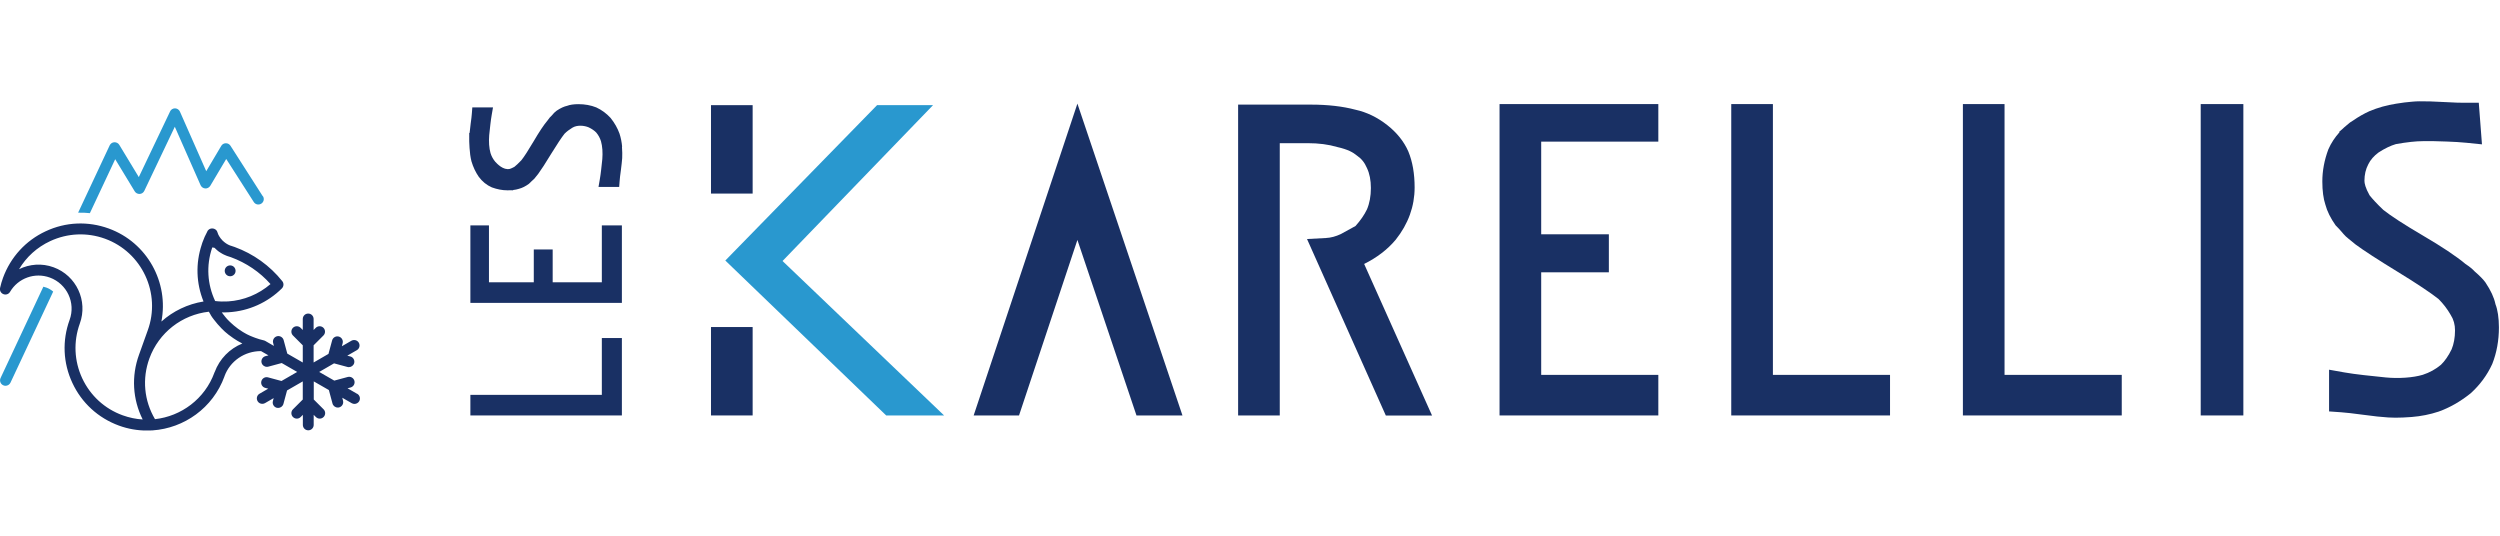
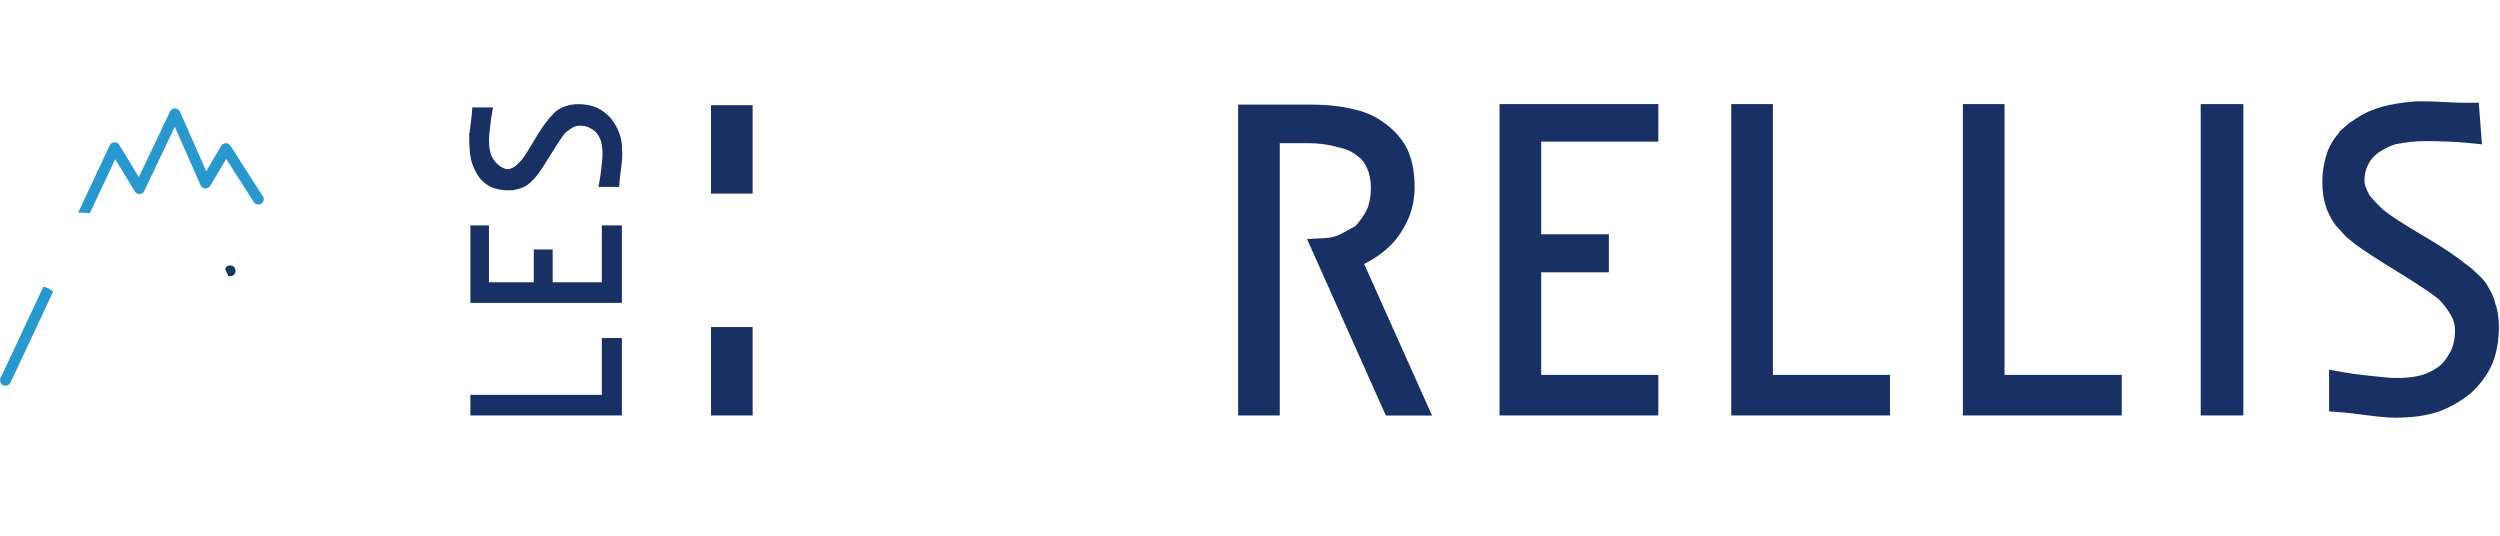
<svg xmlns="http://www.w3.org/2000/svg" width="247" height="53" viewBox="0 0 247 53" fill="none">
  <g clip-path="url(#clip0_9870_14005)">
    <path d="M59.461 39.012H46.474V41.046H61.442V39.968V39.012V33.398H59.461V39.012Z" fill="#193064" />
    <path d="M59.461 27.89H54.604V24.647H52.738V27.89H48.309V22.269H46.474V29.925H61.442V22.269H59.461V27.89Z" fill="#193064" />
    <path d="M61.466 14.498C61.427 14.046 61.343 13.61 61.206 13.197C61.014 12.669 60.731 12.157 60.326 11.652C59.921 11.209 59.454 10.864 58.911 10.612C58.376 10.398 57.779 10.291 57.152 10.291C56.693 10.291 56.287 10.352 56.043 10.451C55.729 10.52 55.392 10.673 55.002 10.933C54.842 11.048 54.658 11.224 54.528 11.4C54.391 11.515 54.245 11.683 54.108 11.889C53.725 12.341 53.274 13.021 52.723 13.962C52.203 14.842 51.79 15.484 51.515 15.828C51.232 16.127 50.979 16.364 50.819 16.486C50.635 16.586 50.497 16.647 50.383 16.685C49.717 16.846 49.105 16.165 48.937 15.989C48.723 15.737 48.562 15.446 48.463 15.125C48.394 14.88 48.348 14.605 48.325 14.299C48.302 13.977 48.31 13.664 48.333 13.358C48.363 13.021 48.402 12.669 48.447 12.302C48.486 11.95 48.532 11.637 48.578 11.369L48.708 10.612H46.665L46.619 11.209C46.604 11.43 46.566 11.782 46.497 12.257C46.451 12.601 46.421 12.891 46.398 13.136H46.359V13.954C46.359 14.023 46.367 14.077 46.367 14.146C46.367 14.291 46.375 14.436 46.39 14.597C46.39 14.597 46.39 14.605 46.39 14.612C46.421 15.079 46.474 15.523 46.581 15.943C46.749 16.502 46.987 17.014 47.3 17.465C47.652 17.939 48.073 18.284 48.593 18.513C49.113 18.704 49.633 18.804 50.138 18.804C50.253 18.804 50.36 18.804 50.467 18.796C50.543 18.796 50.62 18.804 50.696 18.804V18.773C50.903 18.75 51.094 18.712 51.255 18.659C51.584 18.574 51.912 18.414 52.257 18.161L52.509 17.916C52.639 17.809 52.731 17.725 52.784 17.664C52.8 17.649 52.93 17.496 53.167 17.19C53.457 16.8 53.886 16.134 54.482 15.155C55.041 14.245 55.492 13.572 55.775 13.213C55.997 12.991 56.249 12.8 56.54 12.624C57.014 12.325 57.718 12.394 58.169 12.585C58.475 12.731 58.735 12.914 58.903 13.09C59.117 13.343 59.278 13.633 59.377 13.954C59.446 14.199 59.492 14.475 59.515 14.781C59.538 15.102 59.531 15.415 59.508 15.721C59.477 16.058 59.439 16.41 59.393 16.777C59.355 17.129 59.309 17.442 59.263 17.71L59.133 18.467H61.175L61.221 17.871C61.236 17.649 61.274 17.297 61.343 16.823C61.412 16.31 61.45 15.905 61.473 15.614C61.489 15.308 61.481 14.934 61.45 14.49L61.466 14.498Z" fill="#193064" />
    <path d="M74.361 10.39H70.246V19.125H74.361V10.39Z" fill="#193064" />
    <path d="M74.361 32.311H70.246V41.046H74.361V32.311Z" fill="#193064" />
-     <path d="M92.183 10.39H86.653L71.661 25.741L87.555 41.046H93.276L77.314 25.787L92.183 10.39Z" fill="#2998CF" />
    <path d="M137.891 23.691C139.138 22.123 139.765 20.387 139.765 18.521C139.765 17.159 139.559 15.973 139.146 14.972C138.717 13.985 138.014 13.113 137.065 12.363C136.086 11.591 135.015 11.078 133.922 10.841C132.66 10.505 131.176 10.336 129.531 10.336H122.326V41.046H126.441V14.146H129.218C130.288 14.146 131.245 14.268 132.124 14.528C133.187 14.765 133.692 15.063 134.052 15.362C134.503 15.668 134.824 16.058 135.054 16.601C135.314 17.144 135.444 17.809 135.444 18.574C135.444 19.385 135.306 20.111 135.054 20.693C134.794 21.236 134.411 21.787 133.922 22.33C132.988 22.842 132.491 23.11 132.476 23.125C131.971 23.362 131.489 23.492 131 23.515L129.134 23.615L136.92 41.054H141.486L134.778 26.078C136.04 25.45 137.081 24.655 137.884 23.699L137.891 23.691Z" fill="#193064" />
    <path d="M163.843 13.993V10.283H148.155V41.046H163.843V37.038H152.27V26.904H158.955V23.148H152.27V13.993H163.843Z" fill="#193064" />
    <path d="M175.163 10.283H171.048V41.046H186.735V37.038H175.163V10.283Z" fill="#193064" />
    <path d="M198.049 10.283H193.934V41.046H209.629V37.038H198.049V10.283Z" fill="#193064" />
    <path d="M221.644 10.283H217.43V41.046H221.644V10.283Z" fill="#193064" />
    <path d="M246.549 30.04C246.411 29.39 246.098 28.709 245.562 27.906C245.34 27.6 244.988 27.24 244.507 26.827C244.285 26.582 243.971 26.33 243.596 26.085C242.671 25.313 241.279 24.38 239.328 23.24C237.516 22.177 236.192 21.313 235.473 20.739C234.846 20.15 234.364 19.615 234.112 19.293C233.699 18.559 233.607 18.108 233.607 17.863C233.607 17.259 233.73 16.716 233.99 16.226C234.204 15.79 234.548 15.4 234.992 15.071C235.596 14.674 236.208 14.383 236.713 14.238C237.799 14.046 238.694 13.947 239.367 13.947H240.491C240.904 13.954 241.317 13.97 241.753 13.985C242.48 14.008 243.13 14.054 243.696 14.107L245.218 14.261L244.904 10.153H243.703C243.245 10.168 242.518 10.138 241.539 10.084C240.476 10.023 239.642 10 239.038 10.008C238.816 10.008 238.579 10.023 238.326 10.046C237.852 10.084 237.324 10.145 236.736 10.245C235.81 10.39 234.938 10.635 234.112 10.979C233.554 11.232 233.018 11.537 232.49 11.905C232.383 11.973 232.276 12.035 232.177 12.104C232.062 12.195 231.955 12.287 231.848 12.379C231.833 12.394 231.81 12.409 231.794 12.425C231.68 12.524 231.557 12.616 231.458 12.723C231.343 12.822 231.221 12.922 231.106 13.029L231.144 13.06C230.693 13.564 230.318 14.123 230.043 14.75C229.645 15.813 229.446 16.884 229.446 17.924C229.446 18.865 229.553 19.637 229.745 20.211C229.92 20.877 230.265 21.565 230.762 22.269L231.053 22.567C231.106 22.613 231.175 22.689 231.259 22.796C231.481 23.056 231.649 23.248 231.771 23.362C231.81 23.401 232.116 23.661 232.735 24.158C233.546 24.755 234.915 25.649 236.919 26.873C238.808 28.028 240.185 28.954 240.927 29.543C241.394 30.009 241.791 30.522 242.136 31.126C242.419 31.57 242.556 32.067 242.556 32.648C242.556 33.359 242.434 34.002 242.22 34.514C241.914 35.149 241.539 35.684 241.164 36.044C240.644 36.48 240.047 36.809 239.367 37.031C238.877 37.176 238.303 37.268 237.661 37.314C236.996 37.36 236.338 37.352 235.711 37.291C235.015 37.222 234.296 37.145 233.546 37.061C232.819 36.977 232.177 36.893 231.619 36.794L230.112 36.526V40.648L231.313 40.733C231.772 40.763 232.49 40.847 233.462 40.977C234.517 41.123 235.343 41.207 235.955 41.245C236.177 41.26 236.414 41.268 236.667 41.268C237.141 41.268 237.676 41.245 238.273 41.199C239.206 41.123 240.093 40.947 240.942 40.664C242.028 40.274 243.069 39.685 244.101 38.859C245.019 38.025 245.723 37.077 246.235 35.96C246.671 34.858 246.893 33.642 246.893 32.35C246.893 31.409 246.763 30.583 246.556 30.07L246.549 30.04Z" fill="#193064" />
-     <path d="M106.448 23.706L112.284 41.046H116.827L106.448 10.237L96.198 41.046H100.68L106.448 23.706Z" fill="#193064" />
    <path d="M4.567 28.41C4.475 28.38 4.375 28.349 4.284 28.326L0.054 37.352C-0.069 37.619 0.046 37.941 0.314 38.063C0.39 38.101 0.467 38.117 0.543 38.117C0.742 38.117 0.941 38.002 1.033 37.811L5.255 28.808C5.056 28.64 4.834 28.502 4.574 28.41H4.567Z" fill="#2998CF" />
    <path d="M25.96 19.385L22.77 14.398C22.671 14.245 22.503 14.153 22.319 14.153C22.319 14.153 22.319 14.153 22.311 14.153C22.128 14.153 21.952 14.253 21.86 14.413L20.376 16.914L17.776 11.025C17.692 10.834 17.5 10.711 17.294 10.704C17.087 10.704 16.889 10.818 16.805 11.01L13.714 17.496L11.787 14.314C11.688 14.146 11.496 14.046 11.297 14.054C11.098 14.061 10.923 14.184 10.838 14.36L7.718 21.014C8.108 21.006 8.498 21.014 8.88 21.06L11.382 15.729L13.309 18.903C13.408 19.071 13.6 19.171 13.799 19.163C13.997 19.155 14.173 19.033 14.257 18.857L17.271 12.524L19.818 18.299C19.902 18.482 20.078 18.605 20.277 18.62C20.476 18.635 20.667 18.528 20.774 18.36L22.35 15.706L25.073 19.959C25.233 20.211 25.562 20.28 25.815 20.119C26.067 19.959 26.136 19.63 25.975 19.377L25.96 19.385Z" fill="#2998CF" />
-     <path d="M35.276 38.904L34.335 38.361L34.633 38.285C34.916 38.209 35.092 37.918 35.016 37.627C34.939 37.344 34.649 37.168 34.358 37.245L33.027 37.604L31.536 36.748L33.004 35.899L34.335 36.258C34.381 36.273 34.427 36.273 34.473 36.273C34.71 36.273 34.924 36.113 34.993 35.876C35.069 35.593 34.901 35.294 34.61 35.218L34.312 35.141L35.253 34.598C35.513 34.453 35.597 34.124 35.452 33.864C35.306 33.604 34.978 33.52 34.718 33.665L33.777 34.208L33.853 33.91C33.93 33.627 33.761 33.329 33.471 33.252C33.188 33.176 32.889 33.344 32.813 33.635L32.453 34.965L30.985 35.815V34.116L31.956 33.145C32.163 32.938 32.163 32.594 31.956 32.388C31.75 32.181 31.406 32.181 31.199 32.388L30.985 32.602V31.516C30.985 31.218 30.748 30.98 30.45 30.98C30.151 30.98 29.914 31.218 29.914 31.516V32.602L29.7 32.388C29.493 32.181 29.149 32.181 28.943 32.388C28.736 32.594 28.736 32.938 28.943 33.145L29.914 34.116V35.815L28.384 34.935L28.025 33.604C27.948 33.321 27.65 33.145 27.367 33.221C27.084 33.298 26.908 33.589 26.985 33.879L27.061 34.178L26.204 33.681C26.204 33.681 26.189 33.681 26.181 33.673C26.174 33.673 26.166 33.665 26.159 33.657C26.151 33.657 26.136 33.657 26.128 33.65C26.113 33.65 26.097 33.642 26.082 33.635C26.074 33.635 26.067 33.635 26.059 33.627C25.768 33.558 25.493 33.482 25.233 33.382C25.149 33.352 25.057 33.313 24.973 33.283C24.942 33.267 24.912 33.26 24.881 33.245C24.828 33.221 24.767 33.199 24.713 33.176C24.675 33.16 24.644 33.145 24.613 33.13C24.568 33.107 24.514 33.084 24.468 33.061C24.43 33.046 24.399 33.023 24.361 33.007C24.315 32.984 24.269 32.962 24.224 32.931C24.185 32.908 24.155 32.893 24.116 32.87C24.07 32.847 24.032 32.816 23.986 32.793C23.948 32.77 23.918 32.747 23.879 32.724C23.841 32.701 23.795 32.671 23.757 32.64C23.719 32.617 23.688 32.594 23.65 32.571C23.612 32.541 23.566 32.518 23.527 32.487C23.497 32.464 23.459 32.441 23.428 32.411C23.39 32.38 23.352 32.35 23.313 32.319C23.283 32.296 23.244 32.266 23.214 32.242C23.176 32.212 23.137 32.181 23.099 32.151C23.069 32.128 23.038 32.097 23.007 32.067C22.969 32.036 22.931 31.998 22.893 31.967C22.862 31.937 22.831 31.914 22.801 31.883C22.762 31.845 22.724 31.806 22.686 31.776C22.655 31.745 22.633 31.722 22.602 31.692C22.564 31.654 22.525 31.608 22.48 31.569C22.457 31.547 22.434 31.523 22.411 31.493C22.349 31.424 22.288 31.355 22.235 31.286C22.22 31.264 22.204 31.248 22.189 31.225C22.151 31.172 22.105 31.126 22.067 31.072C22.044 31.042 22.021 31.011 21.998 30.98C21.967 30.942 21.944 30.904 21.913 30.866C22.143 30.866 22.372 30.866 22.602 30.85C24.583 30.728 26.449 29.887 27.849 28.495C28.04 28.303 28.063 27.99 27.887 27.776C26.663 26.246 25.034 25.076 23.183 24.403C23.046 24.349 22.908 24.311 22.77 24.265H22.755C22.709 24.25 22.671 24.227 22.633 24.211C22.602 24.196 22.564 24.181 22.533 24.166C22.495 24.142 22.457 24.12 22.418 24.097C22.388 24.081 22.357 24.066 22.327 24.043C22.288 24.02 22.258 23.989 22.227 23.967C22.197 23.944 22.166 23.928 22.143 23.905C22.112 23.883 22.082 23.852 22.051 23.821C22.021 23.798 21.998 23.775 21.967 23.745C21.936 23.714 21.913 23.684 21.891 23.653C21.868 23.622 21.837 23.599 21.814 23.569C21.791 23.538 21.768 23.508 21.745 23.469C21.722 23.439 21.699 23.408 21.676 23.37C21.654 23.332 21.638 23.294 21.615 23.263C21.6 23.232 21.577 23.194 21.562 23.163C21.531 23.087 21.5 23.018 21.478 22.934C21.47 22.903 21.455 22.873 21.439 22.842C21.439 22.835 21.432 22.827 21.424 22.819C21.409 22.796 21.401 22.781 21.386 22.766C21.386 22.766 21.37 22.75 21.37 22.743C21.348 22.72 21.325 22.697 21.302 22.682C21.302 22.682 21.294 22.682 21.286 22.674C21.263 22.659 21.241 22.643 21.218 22.636C21.21 22.636 21.202 22.628 21.195 22.62C21.172 22.613 21.149 22.605 21.133 22.598C21.126 22.598 21.118 22.598 21.11 22.59C21.08 22.582 21.049 22.575 21.019 22.575C21.019 22.575 21.011 22.575 21.003 22.575C20.973 22.575 20.95 22.575 20.919 22.575C20.912 22.575 20.904 22.575 20.896 22.575C20.873 22.575 20.843 22.582 20.82 22.59C20.82 22.59 20.812 22.59 20.805 22.59C20.774 22.598 20.743 22.613 20.713 22.628C20.713 22.628 20.697 22.636 20.69 22.643C20.667 22.659 20.651 22.666 20.629 22.682C20.621 22.682 20.613 22.697 20.606 22.705C20.59 22.72 20.575 22.735 20.552 22.758C20.552 22.758 20.544 22.766 20.537 22.773C20.521 22.796 20.506 22.819 20.491 22.842C20.491 22.842 20.491 22.85 20.491 22.858C20.3 23.209 20.131 23.576 20.001 23.951C19.978 24.005 19.963 24.058 19.948 24.112L19.933 24.166C19.313 26.024 19.382 27.99 20.108 29.787C18.541 30.04 17.102 30.736 15.947 31.768C16.697 27.906 14.548 23.959 10.739 22.575C8.697 21.833 6.486 21.924 4.513 22.85C2.539 23.768 1.048 25.405 0.298 27.447C0.184 27.76 0.084 28.097 0.008 28.441C-0.054 28.701 0.084 28.961 0.337 29.061C0.581 29.16 0.864 29.061 0.994 28.831C1.79 27.477 3.442 26.881 4.926 27.424C6.616 28.043 7.496 29.917 6.876 31.608C6.134 33.65 6.226 35.86 7.152 37.834C8.069 39.807 9.706 41.299 11.748 42.048C12.666 42.385 13.599 42.538 14.525 42.538C14.685 42.538 14.846 42.538 15.014 42.522C15.037 42.522 15.053 42.522 15.076 42.522C18.189 42.308 21.034 40.312 22.174 37.199C22.174 37.199 22.174 37.191 22.174 37.184C22.724 35.669 24.17 34.682 25.791 34.69L26.526 35.111L26.227 35.187C25.944 35.264 25.768 35.554 25.845 35.845C25.906 36.082 26.128 36.243 26.365 36.243C26.411 36.243 26.457 36.243 26.503 36.227L27.834 35.868L29.363 36.748L27.811 37.642L26.48 37.283C26.197 37.206 25.898 37.375 25.822 37.666C25.745 37.949 25.914 38.247 26.204 38.323L26.503 38.4L25.646 38.897C25.386 39.042 25.302 39.371 25.447 39.631C25.547 39.807 25.73 39.899 25.914 39.899C26.006 39.899 26.097 39.876 26.181 39.83L27.038 39.333L26.962 39.631C26.885 39.914 27.053 40.212 27.344 40.289C27.39 40.304 27.436 40.304 27.482 40.304C27.719 40.304 27.933 40.144 28.002 39.907L28.361 38.576L29.914 37.681V39.471L28.943 40.442C28.736 40.648 28.736 40.993 28.943 41.199C29.05 41.306 29.188 41.36 29.325 41.36C29.463 41.36 29.601 41.306 29.708 41.199L29.922 40.985V41.979C29.922 42.278 30.159 42.515 30.457 42.515C30.756 42.515 30.993 42.278 30.993 41.979V40.985L31.207 41.199C31.314 41.306 31.451 41.36 31.589 41.36C31.727 41.36 31.864 41.306 31.972 41.199C32.178 40.993 32.178 40.648 31.972 40.442L31 39.471V37.681L32.492 38.537L32.851 39.868C32.912 40.105 33.134 40.266 33.371 40.266C33.417 40.266 33.463 40.266 33.509 40.251C33.792 40.174 33.968 39.884 33.891 39.593L33.815 39.295L34.756 39.838C34.84 39.884 34.932 39.907 35.023 39.907C35.207 39.907 35.391 39.807 35.49 39.639C35.635 39.379 35.551 39.057 35.291 38.904H35.276ZM20.957 24.502L20.98 24.441L21.202 24.487C21.202 24.487 21.263 24.548 21.294 24.578C21.302 24.586 21.317 24.601 21.325 24.609C21.37 24.655 21.424 24.693 21.47 24.739C21.485 24.747 21.5 24.762 21.508 24.77C21.546 24.8 21.585 24.831 21.623 24.861C21.646 24.877 21.661 24.892 21.684 24.9C21.722 24.923 21.753 24.946 21.791 24.969C21.814 24.984 21.837 24.991 21.852 25.007C21.891 25.03 21.929 25.053 21.959 25.068C21.982 25.083 22.005 25.091 22.021 25.106C22.067 25.129 22.105 25.152 22.151 25.167C22.166 25.175 22.181 25.183 22.204 25.19C22.265 25.213 22.327 25.244 22.38 25.267C22.388 25.267 22.395 25.267 22.403 25.274C22.418 25.274 22.426 25.282 22.441 25.29C22.564 25.328 22.694 25.374 22.816 25.412C24.323 25.963 25.669 26.873 26.725 28.066C25.554 29.076 24.086 29.68 22.533 29.78C22.105 29.803 21.676 29.795 21.256 29.741C20.483 28.089 20.369 26.246 20.95 24.51L20.957 24.502ZM12.116 41.031C10.341 40.388 8.926 39.088 8.123 37.375C7.327 35.661 7.243 33.742 7.886 31.967C8.704 29.718 7.542 27.225 5.293 26.407C4.146 25.986 2.914 26.085 1.882 26.598C2.601 25.389 3.664 24.425 4.964 23.821C6.677 23.026 8.597 22.942 10.372 23.584C14.035 24.915 15.932 28.984 14.594 32.648L13.737 35.042C12.964 37.168 13.102 39.455 14.097 41.444C13.439 41.406 12.773 41.268 12.116 41.031ZM21.187 36.794C21.187 36.794 21.187 36.801 21.187 36.809C20.238 39.417 17.898 41.13 15.313 41.413C14.234 39.585 14.028 37.413 14.762 35.409C15.688 32.87 17.967 31.095 20.636 30.797C20.697 30.904 20.759 31.011 20.82 31.118C20.827 31.133 20.835 31.149 20.843 31.164C20.927 31.302 21.019 31.432 21.118 31.554C21.141 31.577 21.156 31.608 21.179 31.631C21.271 31.753 21.37 31.875 21.47 31.99C21.485 32.013 21.5 32.028 21.516 32.044C21.608 32.151 21.707 32.258 21.806 32.357C21.822 32.373 21.837 32.388 21.852 32.411C21.959 32.518 22.067 32.625 22.181 32.732C22.204 32.755 22.227 32.778 22.258 32.801C22.372 32.908 22.495 33.007 22.617 33.099C22.617 33.099 22.625 33.099 22.633 33.107C22.755 33.199 22.877 33.29 23 33.374C23.023 33.39 23.053 33.413 23.076 33.428C23.198 33.512 23.329 33.596 23.459 33.673C23.482 33.688 23.505 33.703 23.527 33.711C23.65 33.78 23.772 33.856 23.902 33.918C23.918 33.918 23.925 33.933 23.94 33.941C22.694 34.445 21.692 35.455 21.21 36.763L21.187 36.794Z" fill="#193064" />
-     <path d="M22.556 27.263C22.839 27.363 23.145 27.217 23.244 26.942C23.343 26.659 23.198 26.353 22.923 26.253C22.64 26.154 22.334 26.299 22.235 26.575C22.135 26.858 22.28 27.164 22.556 27.263Z" fill="#193064" />
+     <path d="M22.556 27.263C22.839 27.363 23.145 27.217 23.244 26.942C23.343 26.659 23.198 26.353 22.923 26.253C22.64 26.154 22.334 26.299 22.235 26.575Z" fill="#193064" />
  </g>
  <defs>
    <clipPath id="clip0_9870_14005">
      <rect width="246.893" height="32.53" fill="white" transform="translate(0 10)" />
    </clipPath>
  </defs>
</svg>